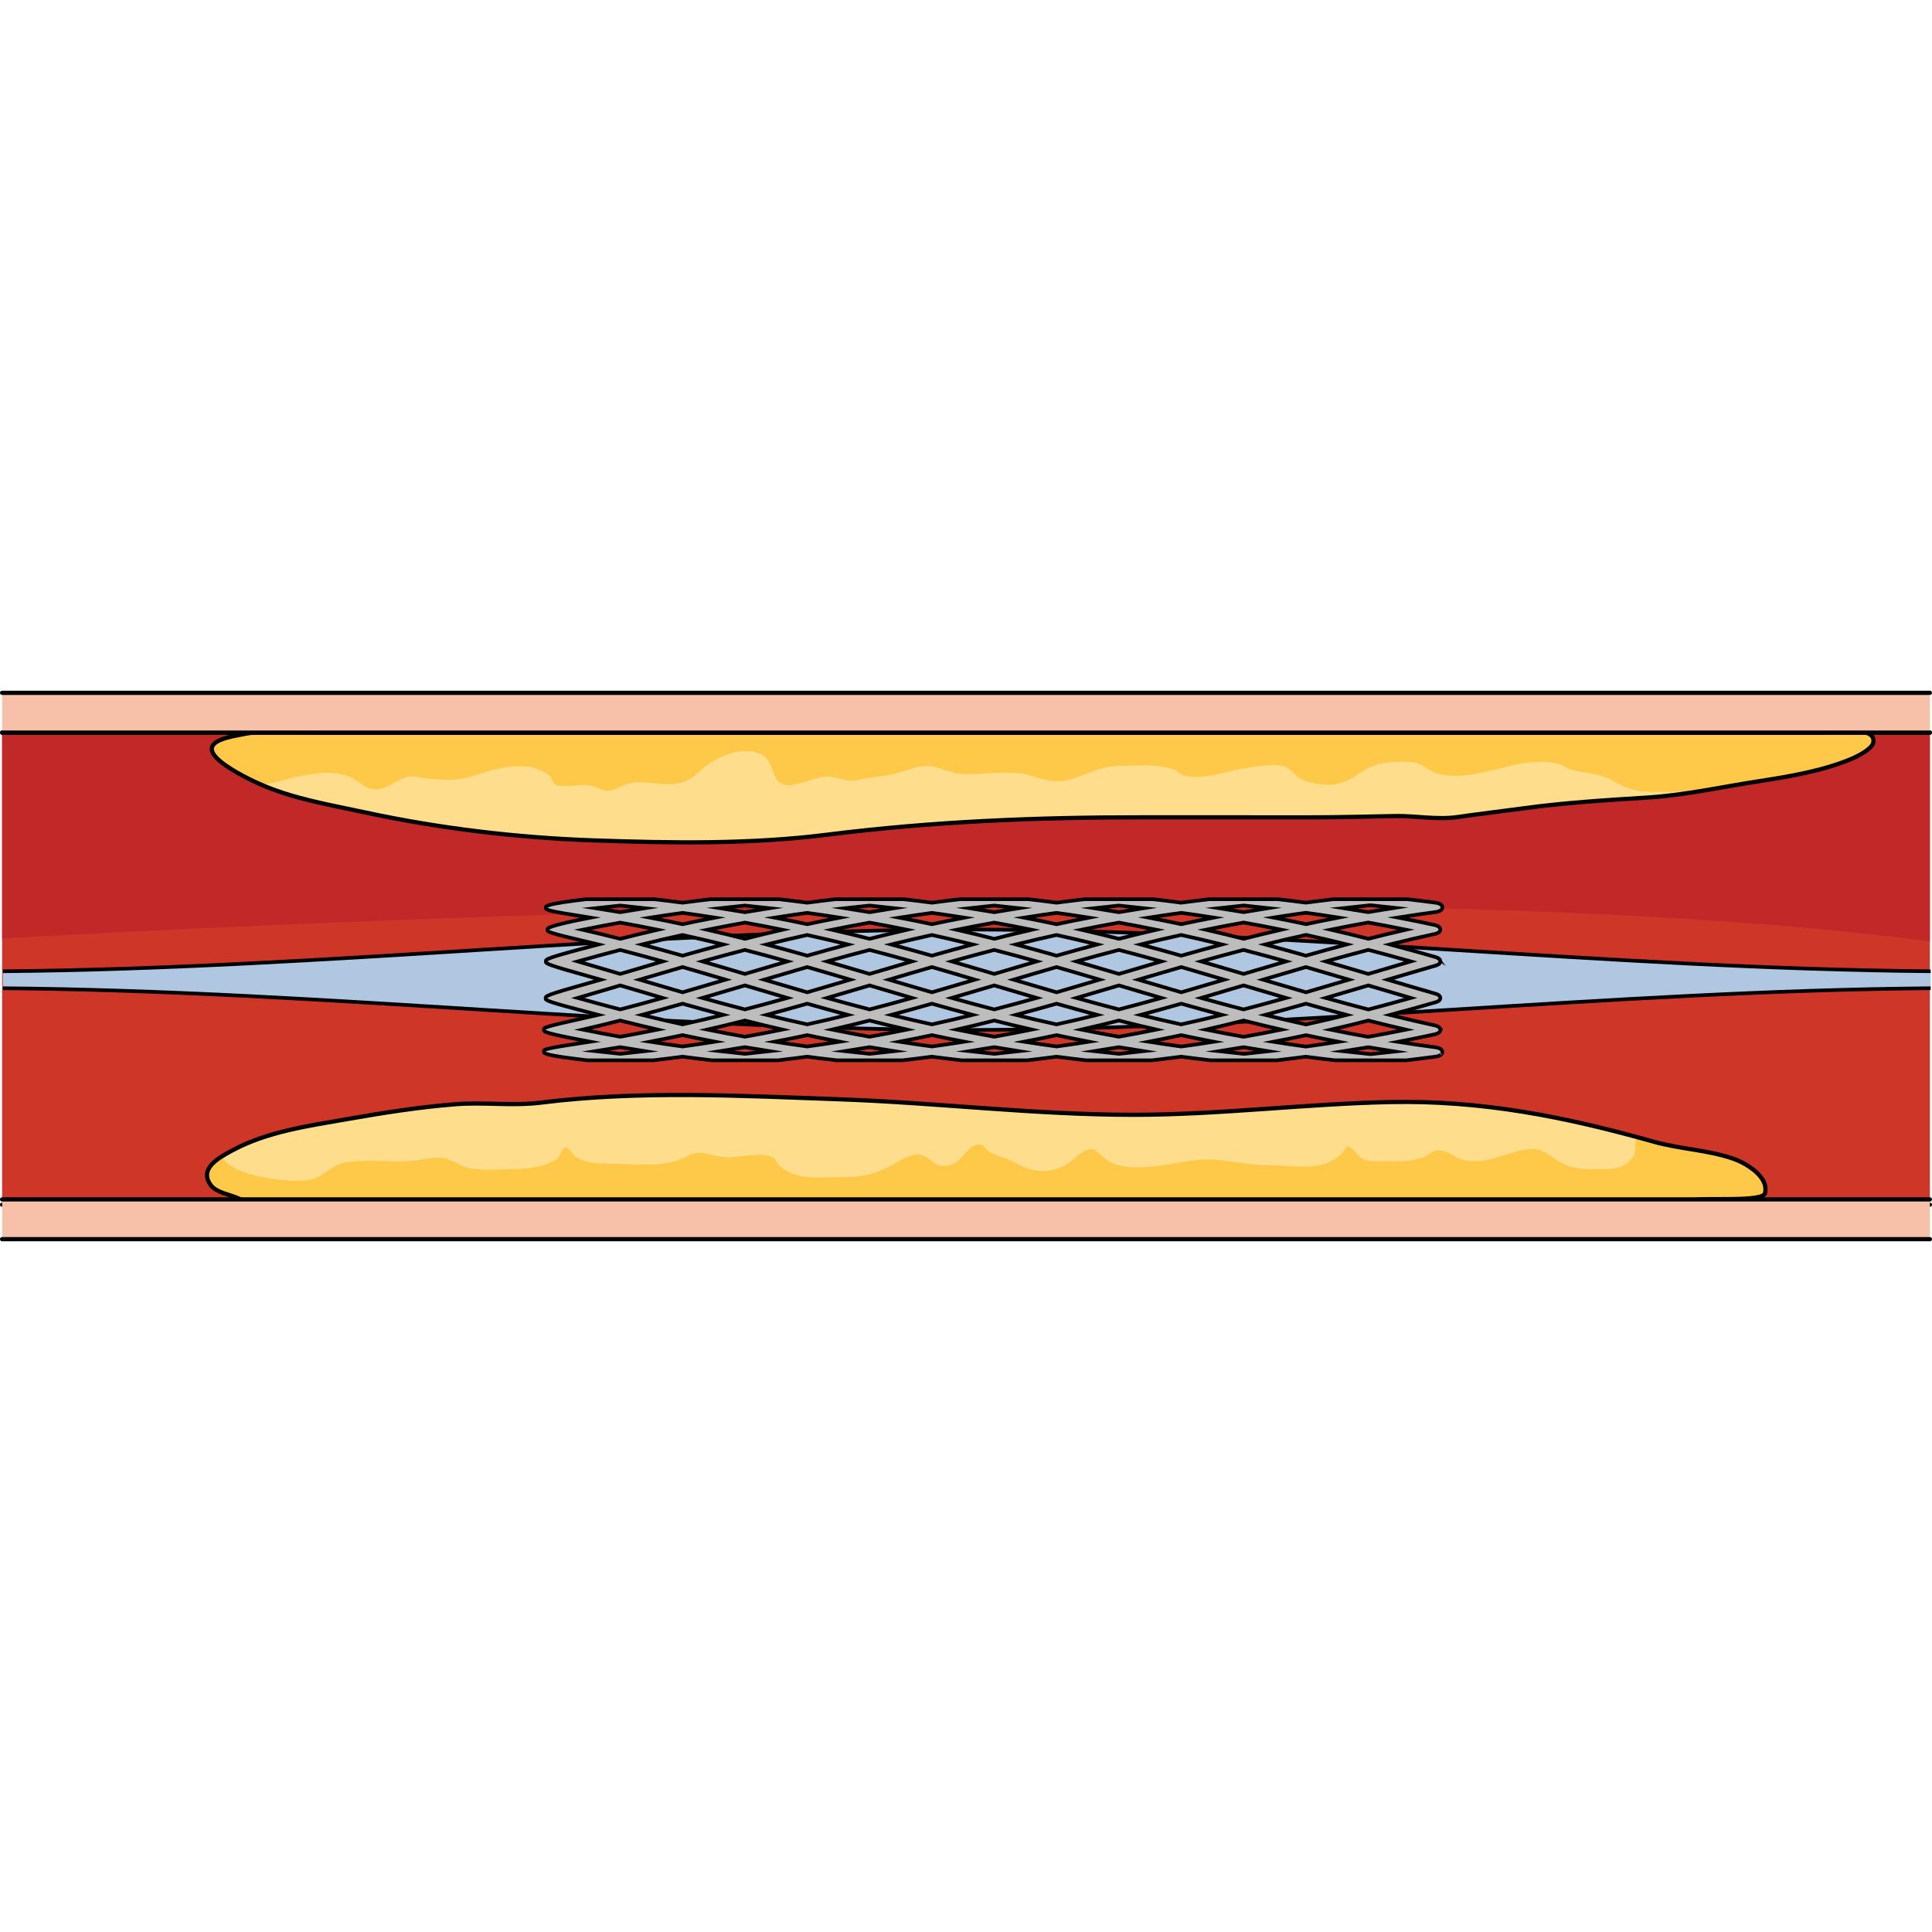
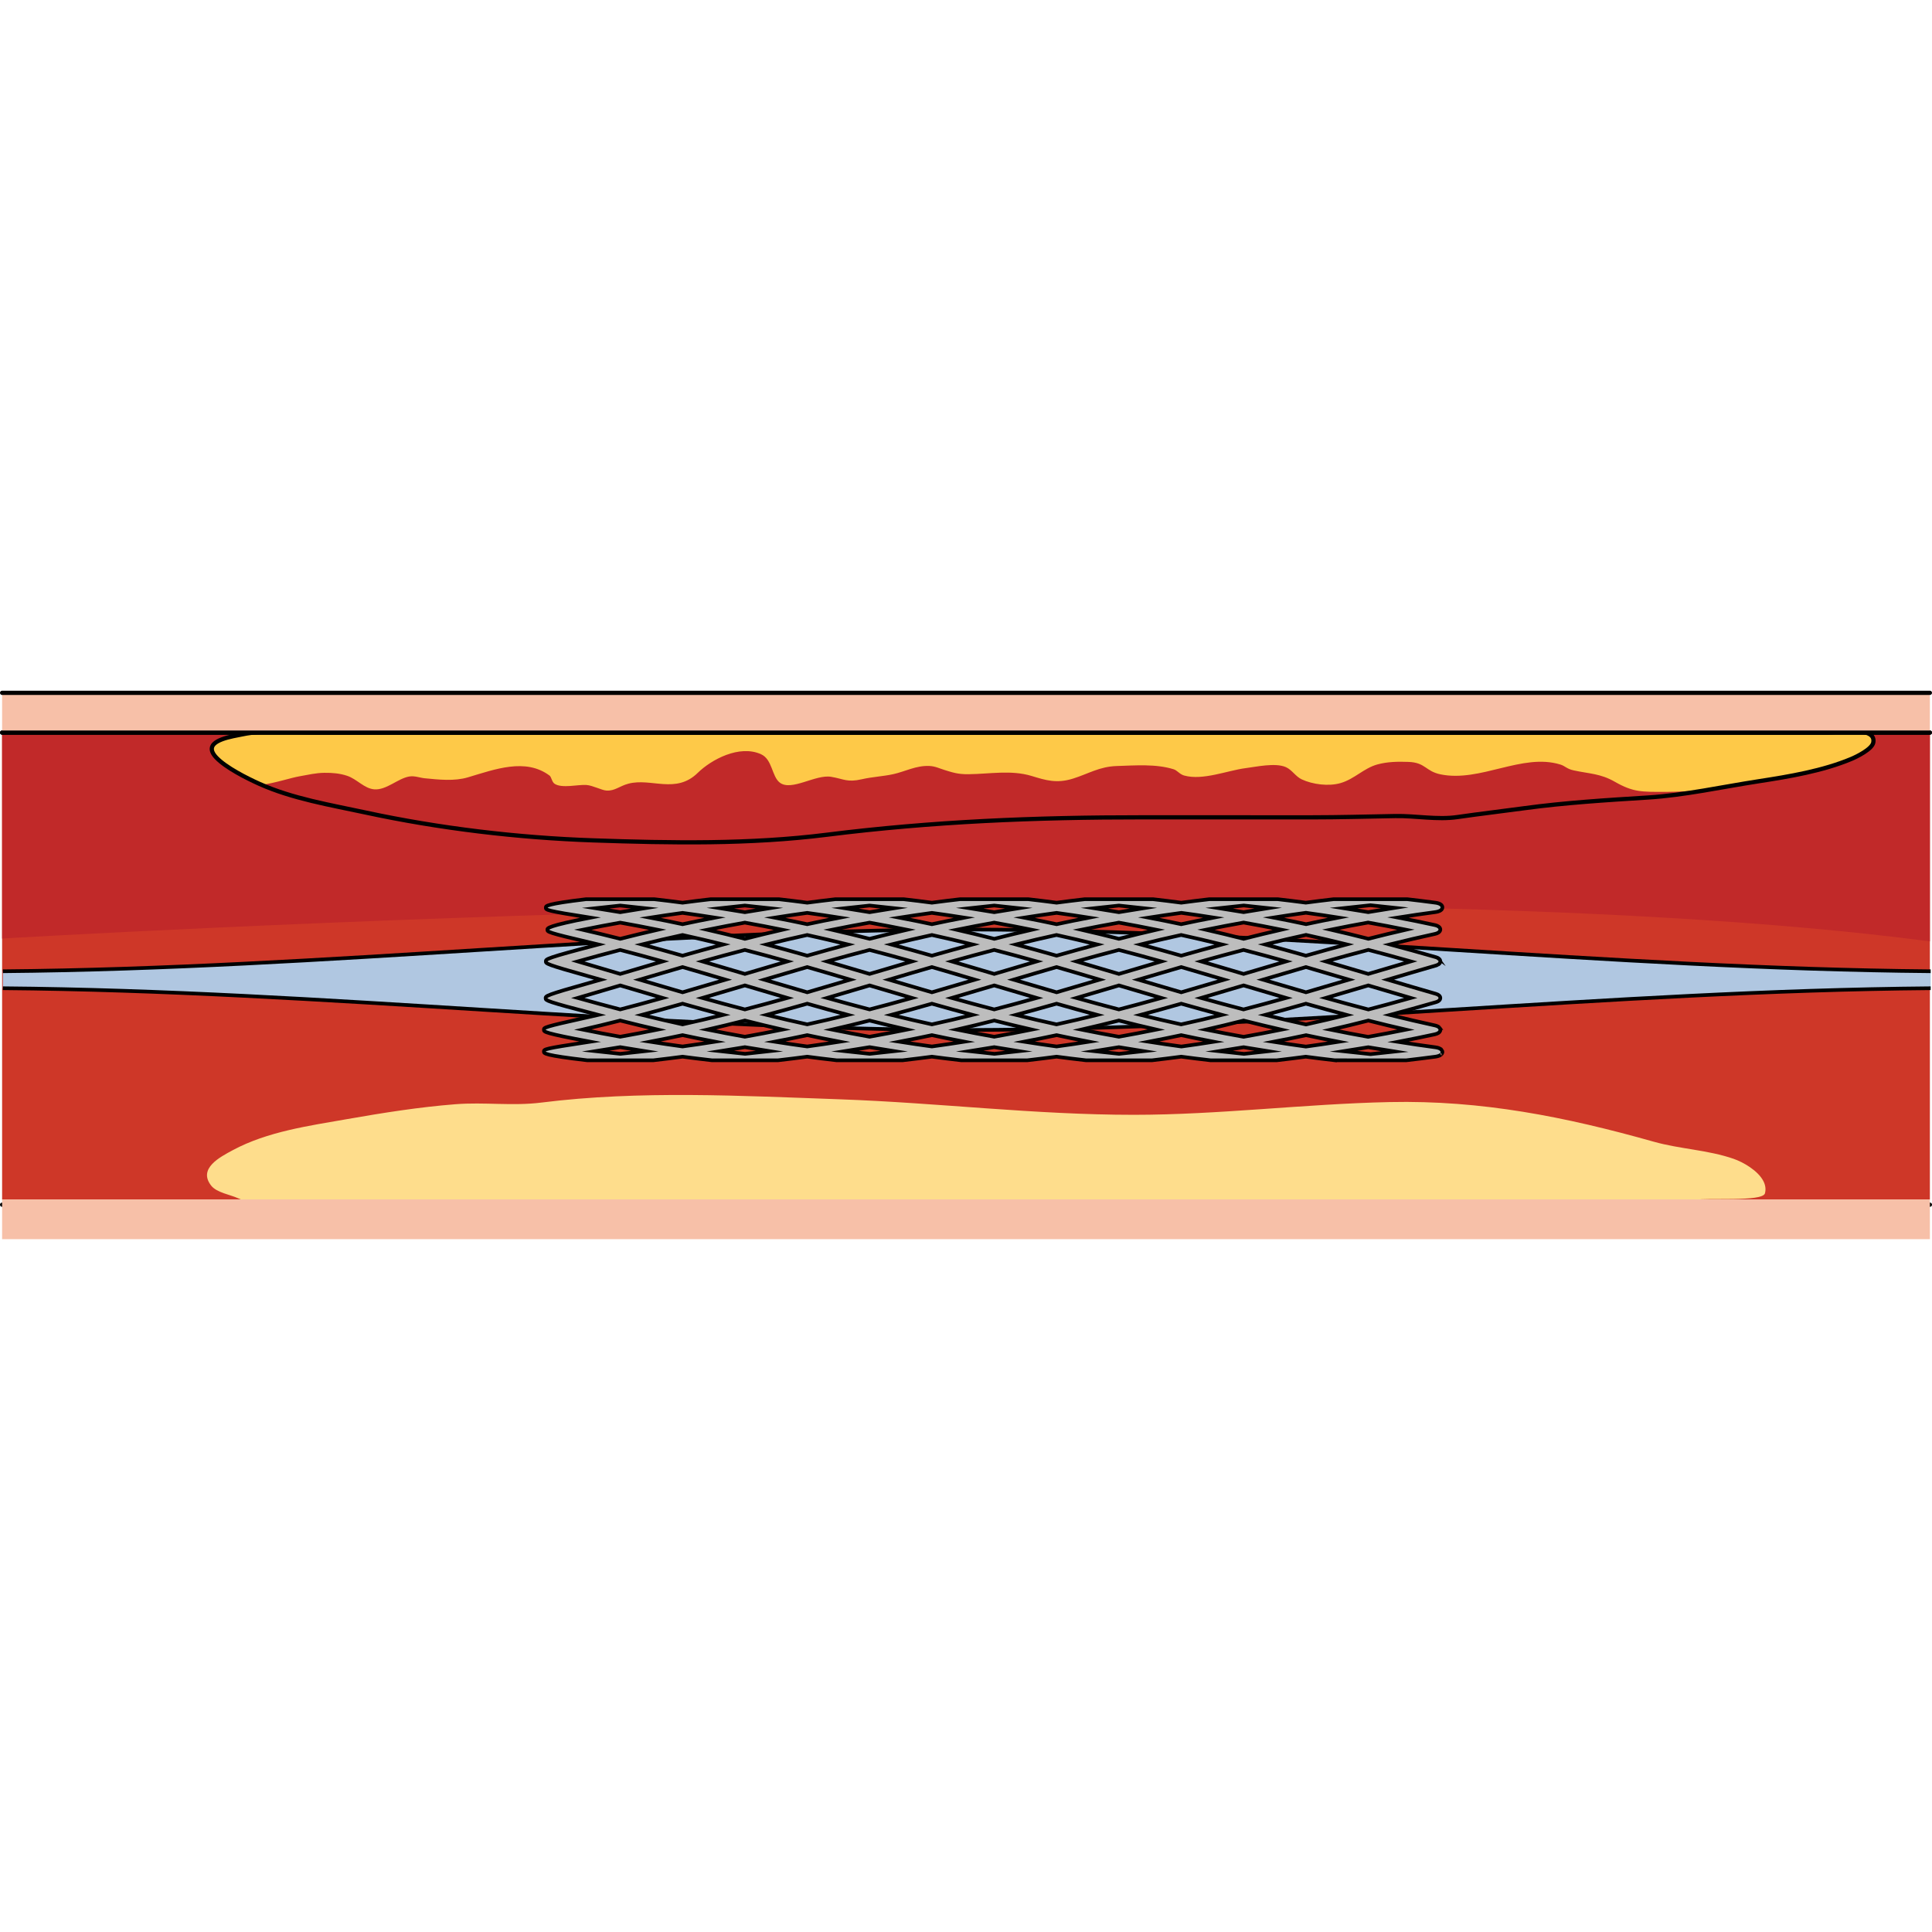
<svg xmlns="http://www.w3.org/2000/svg" version="1.1" id="Layer_1" width="800px" height="800px" viewBox="0 0 526.763 150.106" enable-background="new 0 0 526.763 150.106" xml:space="preserve">
  <g>
    <g>
      <rect x="0.574" y="11.416" fill="#CE3728" width="525.614" height="127.274" />
      <path fill="#C12929" d="M526.188,11.416H0.574v56.149c0,0,358.628-21.277,525.614,0.775V11.416z" />
-       <path fill="#FEDD8C" d="M57.873,16.574c0.174,0.503,0.538,1.063,1.136,1.687c2.597,2.71,8.224,5.563,11.689,7.119    c9.054,4.065,19.499,5.783,28.95,7.821c20.178,4.35,41.531,6.892,62.118,7.601c21.219,0.731,42.569,1.112,63.681-1.539    c28.78-3.613,56.866-4.768,86.16-4.75c15.297,0.009,30.593,0.007,45.889,0.008c7.639,0,15.273-0.218,22.91-0.352    c5.684-0.1,11.42,1.083,17.004,0.272c6.01-0.873,12.033-1.57,18.053-2.391c11.188-1.525,22.521-2.222,33.763-2.929    c10.147-0.638,20.248-2.894,30.278-4.439c8.356-1.289,17.46-2.812,25.269-6.086c1.386-0.581,5.632-2.637,5.981-4.46    c0.884-4.625-9.541-2.721-12.588-2.721c-3.851,0-7.701,0-11.552,0c-9.311,0-18.621,0-27.932,0c-23.747,0-47.493,0-71.24,0    c-28.087,0-56.174,0-84.261,0c-29.435,0-58.869,0-88.304,0c-27.79,0-55.579,0-83.369,0c-14.956,0-29.912,0-44.868,0    c-6.653,0-14.035-0.896-20.549,0.477C63.405,12.459,56.759,13.355,57.873,16.574z" />
      <path fill="#FEC948" d="M504.772,18.597c1.386-0.581,5.632-2.637,5.981-4.46c0.884-4.625-9.541-2.721-12.588-2.721    c-3.851,0-7.701,0-11.552,0c-9.311,0-18.621,0-27.932,0c-23.747,0-47.493,0-71.24,0c-28.087,0-56.174,0-84.261,0    c-29.435,0-58.869,0-88.304,0c-27.79,0-55.579,0-83.369,0c-14.956,0-29.912,0-44.868,0c-6.653,0-14.035-0.896-20.549,0.477    c-2.687,0.566-9.333,1.463-8.219,4.682c0.174,0.503,0.538,1.063,1.136,1.687c2.597,2.71,8.224,5.563,11.689,7.119    c0.212,0.096,0.435,0.174,0.648,0.267c3.346-0.383,8.01-1.927,10.366-2.328c2.305-0.393,4.318-0.912,6.738-0.94    c2.144-0.025,4.156,0.141,6.18,0.808c2.69,0.888,4.647,3.463,7.393,3.694c3.306,0.279,6.443-2.955,9.532-3.491    c1.499-0.26,2.9,0.346,4.241,0.476c3.869,0.375,8.074,0.851,11.782-0.253c7.427-2.21,15.701-5.347,22.251-0.49    c0.542,0.402,0.635,1.769,1.397,2.255c2.054,1.31,6.36,0.152,8.668,0.318c1.736,0.124,4.188,1.457,5.497,1.526    c2.261,0.121,3.506-1.229,5.926-1.876c6.216-1.661,12.938,2.918,18.93-2.959c3.639-3.569,11.311-7.759,17.252-5.075    c3.118,1.409,2.915,6.036,5.095,7.726c3.187,2.469,9.74-2.293,14.03-1.568c3.482,0.589,4.355,1.577,8.343,0.664    c2.847-0.652,5.758-0.78,8.521-1.374c3.223-0.694,6.244-2.402,9.872-2.252c1.626,0.067,2.741,0.663,4.195,1.109    c2.092,0.642,3.596,1.18,6.511,1.144c5.756-0.071,11.646-1.205,17.176,0.467c3.886,1.175,6.807,2.13,11.287,0.737    c4.275-1.329,7.207-3.29,11.959-3.438c5.07-0.157,10.687-0.622,15.51,0.885c1.014,0.316,1.604,1.355,2.883,1.71    c5.104,1.412,11.857-1.402,16.75-2.019c2.871-0.36,8.124-1.547,10.986-0.265c1.66,0.743,2.623,2.539,4.299,3.324    c2.954,1.385,7.324,1.954,10.558,1.025c3.843-1.104,6.351-4.08,10.111-5.101c2.673-0.725,5.472-0.79,8.462-0.679    c4.655,0.173,4.598,2.547,8.726,3.394c10.87,2.229,22.247-5.885,32.667-2.679c1.338,0.411,1.693,1.168,3.596,1.586    c4.268,0.938,7.281,0.839,11.232,3.101c5.063,2.898,7.365,2.769,13.898,2.77c3.403,0,7.009-0.282,10.605-0.397    c4.926-0.821,9.838-1.743,14.732-2.498C487.86,23.394,496.964,21.871,504.772,18.597z" />
      <path fill="none" stroke="#000000" stroke-width="1.148" stroke-linecap="round" stroke-linejoin="round" stroke-miterlimit="10" d="    M57.873,16.574c0.174,0.503,0.538,1.063,1.136,1.687c2.597,2.71,8.224,5.563,11.689,7.119c9.054,4.065,19.499,5.783,28.95,7.821    c20.178,4.35,41.531,6.892,62.118,7.601c21.219,0.731,42.569,1.112,63.681-1.539c28.78-3.613,56.866-4.768,86.16-4.75    c15.297,0.009,30.593,0.007,45.889,0.008c7.639,0,15.273-0.218,22.91-0.352c5.684-0.1,11.42,1.083,17.004,0.272    c6.01-0.873,12.033-1.57,18.053-2.391c11.188-1.525,22.521-2.222,33.763-2.929c10.147-0.638,20.248-2.894,30.278-4.439    c8.356-1.289,17.46-2.812,25.269-6.086c1.386-0.581,5.632-2.637,5.981-4.46c0.884-4.625-9.541-2.721-12.588-2.721    c-3.851,0-7.701,0-11.552,0c-9.311,0-18.621,0-27.932,0c-23.747,0-47.493,0-71.24,0c-28.087,0-56.174,0-84.261,0    c-29.435,0-58.869,0-88.304,0c-27.79,0-55.579,0-83.369,0c-14.956,0-29.912,0-44.868,0c-6.653,0-14.035-0.896-20.549,0.477    C63.405,12.459,56.759,13.355,57.873,16.574z" />
      <path fill="#FEDD8C" d="M480.806,133.735c-1.497-2.962-5.659-5.253-8.133-6.11c-7.047-2.442-14.606-2.642-21.784-4.667    c-24.056-6.787-46.895-11.345-71.996-10.807c-23.269,0.499-46.519,3.473-69.762,3.473c-27.036,0-53.255-3.27-80.001-4.221    c-26.88-0.955-54.747-2.477-81.526,0.885c-7.941,0.997-15.438-0.178-23.446,0.453c-9.907,0.781-19.733,2.341-29.516,4.056    c-10.425,1.828-21.717,3.384-31.181,8.474c-3.485,1.874-9.545,4.989-5.889,9.652c1.517,1.934,5.186,2.46,7.288,3.431    c7.121,3.286,15.539,1.782,23.209,1.782c6.808,0,13.614,0,20.421,0c14.93,0,29.859,0,44.788,0c33.104,0,66.208,0,99.312,0    c33.59,0,67.18,0,100.77,0c29.466,0,58.932,0,88.398,0c6.991,0,13.766,0.387,20.561-1.302c2.652-0.659,18.264,0.602,18.898-1.797    C481.524,135.877,481.326,134.766,480.806,133.735z" />
-       <path fill="#FEC948" d="M481.217,137.037c0.308-1.16,0.109-2.271-0.411-3.302c-1.497-2.962-5.659-5.253-8.133-6.11    c-7.047-2.442-14.606-2.642-21.784-4.667c-1.523-0.43-3.043-0.851-4.558-1.262c-0.724,1.217-0.202,3.828-0.865,4.999    c-2.349,4.15-6.98,3.728-11.034,3.732c-4.405,0.005-6.698-0.308-10.463-2.748c-2.039-1.322-3.444-2.735-5.906-2.732    c-6.335,0.009-12.322,4.657-19.196,2.936c-2.279-0.571-4.18-2.633-6.739-2.57c-1.613,0.039-2.503,1.239-3.976,1.838    c-3.645,1.482-7.457,1.083-11.301,1.089c-2.27,0.004-3.729,0.265-5.602-0.799c-1.548-0.879-2.023-2.727-3.957-3.322    c-4.688,7.886-14.065,5.198-22.178,5.216c-6.159,0.014-11.423-1.907-17.686-1.459c-6.842,0.49-13.473,2.803-20.664,1.841    c-1.516-0.202-2.996-0.612-4.391-1.344c-1.215-0.637-3.313-3.192-4.433-3.354c-2.572-0.37-4.84,2.623-6.922,3.966    c-4.32,2.786-9.24,2.469-13.672-0.005c-2.519-1.406-4.098-1.728-6.732-2.786c-2.097-0.842-1.949-3.095-4.635-2.339    c-2.25,0.632-3.788,4.442-6.393,5.276c-5.127,1.641-4.859-1.854-8.914-2.667c-2.53-0.508-7.557,3.105-9.806,4.065    c-4.396,1.874-7.399,2.09-12.226,2.09c-6.522,0-11.232,0.928-16.131-3.141c-1.253-1.041-0.454-1.611-2.051-2.359    c-2.845-1.334-9.154,0.164-12.305,0.05c-5.594-0.203-6.411-2.521-11.118-0.087c-5.829,3.016-12.885,1.945-19.569,1.894    c-3.687-0.028-7.314,0.069-10.486-1.895c-0.786-0.487-1.748-2.721-2.857-2.564c-0.686,0.097-1.54,2.459-2.086,2.915    c-3.484,2.91-9.665,2.924-13.922,3.028c-3.277,0.08-7.061,0.377-10.289-0.315c-2.25-0.482-3.979-1.973-6.104-2.537    c-2.431-0.646-3.799-0.291-6.348,0.164c-7.003,1.248-14.182-0.269-21.119,0.823c-3.879,0.611-5.771,3.815-9.542,4.715    c-4.377,1.045-22.35-0.69-24.044-6.467c-3.048,1.891-5.876,4.538-3.099,8.08c1.517,1.934,5.186,2.46,7.288,3.431    c7.121,3.286,15.539,1.782,23.209,1.782c6.808,0,13.614,0,20.421,0c14.93,0,29.859,0,44.788,0c33.104,0,66.208,0,99.312,0    c33.59,0,67.18,0,100.77,0c29.466,0,58.932,0,88.398,0c6.991,0,13.766,0.387,20.561-1.302    C464.971,138.175,480.582,139.436,481.217,137.037z" />
-       <path fill="none" stroke="#000000" stroke-width="1.148" stroke-linecap="round" stroke-linejoin="round" stroke-miterlimit="10" d="    M480.806,133.735c-1.497-2.962-5.659-5.253-8.133-6.11c-7.047-2.442-14.606-2.642-21.784-4.667    c-24.056-6.787-46.895-11.345-71.996-10.807c-23.269,0.499-46.519,3.473-69.762,3.473c-27.036,0-53.255-3.27-80.001-4.221    c-26.88-0.955-54.747-2.477-81.526,0.885c-7.941,0.997-15.438-0.178-23.446,0.453c-9.907,0.781-19.733,2.341-29.516,4.056    c-10.425,1.828-21.717,3.384-31.181,8.474c-3.485,1.874-9.545,4.989-5.889,9.652c1.517,1.934,5.186,2.46,7.288,3.431    c7.121,3.286,15.539,1.782,23.209,1.782c6.808,0,13.614,0,20.421,0c14.93,0,29.859,0,44.788,0c33.104,0,66.208,0,99.312,0    c33.59,0,67.18,0,100.77,0c29.466,0,58.932,0,88.398,0c6.991,0,13.766,0.387,20.561-1.302c2.652-0.659,18.264,0.602,18.898-1.797    C481.524,135.877,481.326,134.766,480.806,133.735z" />
      <line fill="none" stroke="#000000" stroke-width="1.148" stroke-linecap="round" stroke-linejoin="round" stroke-miterlimit="10" x1="526.188" y1="11.416" x2="0.574" y2="11.416" />
      <line fill="none" stroke="#000000" stroke-width="1.148" stroke-linecap="round" stroke-linejoin="round" stroke-miterlimit="10" x1="0.574" y1="140.136" x2="526.188" y2="140.136" />
      <rect x="0.574" y="0.574" fill="#F7C0A8" width="525.614" height="10.842" />
      <rect x="0.574" y="138.69" fill="#F7C0A8" width="525.614" height="10.842" />
      <line fill="none" stroke="#000000" stroke-width="1.148" stroke-linecap="round" stroke-linejoin="round" stroke-miterlimit="10" x1="0.574" y1="0.574" x2="526.188" y2="0.574" />
      <line fill="none" stroke="#000000" stroke-width="1.148" stroke-linecap="round" stroke-linejoin="round" stroke-miterlimit="10" x1="526.188" y1="11.416" x2="0.574" y2="11.416" />
-       <line fill="none" stroke="#000000" stroke-width="1.148" stroke-linecap="round" stroke-linejoin="round" stroke-miterlimit="10" x1="0.574" y1="138.69" x2="526.188" y2="138.69" />
-       <line fill="none" stroke="#000000" stroke-width="1.148" stroke-linecap="round" stroke-linejoin="round" stroke-miterlimit="10" x1="526.188" y1="149.532" x2="0.574" y2="149.532" />
    </g>
    <path fill="#B0C7E1" d="M526.396,76.487c-87.603-0.752-175.205-11.197-262.808-11.387C175.987,65.29,88.385,75.735,0.782,76.487   v4.629c87.603,0.75,175.205,11.197,262.807,11.385c87.603-0.188,175.205-10.635,262.808-11.385V76.487z" />
    <path fill="none" stroke="#000000" stroke-linejoin="round" stroke-miterlimit="10" d="M0.782,81.116   c87.603,0.75,175.205,11.197,262.807,11.385c87.603-0.188,175.205-10.635,262.808-11.385" />
    <path fill="none" stroke="#000000" stroke-linejoin="round" stroke-miterlimit="10" d="M526.396,76.487   c-87.603-0.752-175.205-11.197-262.808-11.387C175.987,65.29,88.385,75.735,0.782,76.487" />
    <path fill="#BDBDBD" stroke="#000000" stroke-miterlimit="10" d="M363.968,100.763c-2.792-0.319-5.445-0.649-7.944-0.981   c-2.566,0.341-5.222,0.67-7.896,0.979l-18.07,0.003c-2.702-0.31-5.373-0.641-7.994-0.989c-2.805,0.371-5.405,0.693-7.946,0.986   l-18.011,0.003c-2.818-0.321-5.501-0.652-8.03-0.988c-2.423,0.322-5.032,0.644-7.973,0.985l-17.989,0.003   c-2.975-0.341-5.584-0.663-8.031-0.988c-2.442,0.324-5.052,0.646-7.975,0.985l-17.988,0.003c-2.979-0.342-5.588-0.664-8.029-0.988   c-2.439,0.324-5.049,0.646-7.974,0.985l-17.989,0.003c-2.989-0.343-5.599-0.665-8.031-0.988c-2.44,0.324-5.049,0.646-7.974,0.985   l-17.993,0.003c-11.83-1.378-11.833-1.886-11.836-2.378c-0.004-0.641-0.005-0.793,11.687-2.557c0.31-0.047,0.611-0.092,0.904-0.137   c-12.587-2.367-12.588-2.676-12.591-3.258c-0.003-0.615-0.004-0.762,10.856-3.166c1.428-0.316,2.807-0.622,3.977-0.89l-0.57-0.148   c-13.739-3.545-13.754-3.783-13.79-4.359c-0.041-0.646-0.056-0.863,11.996-4.237c1.09-0.306,2.122-0.595,3.025-0.852   c-0.943-0.269-2.028-0.571-3.17-0.891c-11.799-3.295-11.798-3.498-11.795-4.102c0.003-0.612,0.005-0.893,14.254-4.588l0.075-0.02   c-0.782-0.186-1.652-0.39-2.562-0.603c-11.35-2.661-11.349-2.828-11.344-3.451c0.003-0.384,0.008-1.008,11.692-3.259   c-12.147-1.912-12.141-2.092-12.116-2.752c0.017-0.454,0.035-0.97,10.914-2.272l18.656-0.004c2.653,0.304,5.209,0.617,7.703,0.949   c2.495-0.332,5.05-0.646,7.646-0.946l18.647-0.003c2.652,0.304,5.208,0.617,7.702,0.949c2.494-0.332,5.048-0.646,7.643-0.946   l18.647-0.003c2.652,0.304,5.209,0.617,7.702,0.949c2.493-0.332,5.05-0.646,7.645-0.946l18.646-0.003   c2.652,0.304,5.209,0.617,7.702,0.949c2.493-0.332,5.047-0.646,7.642-0.946l18.672-0.003c2.653,0.304,5.189,0.619,7.676,0.949   c2.484-0.332,5.022-0.646,7.607-0.946l18.725-0.003c2.599,0.298,5.124,0.609,7.626,0.941c2.468-0.33,4.992-0.64,7.557-0.938   l20.119-0.003c2.626,0.303,5.175,0.615,7.694,0.952c0.181,0.027,0.284,0.045,0.385,0.067l0.136,0.031   c0.083,0.02,0.172,0.045,0.262,0.075c0.004,0.001,0.104,0.036,0.108,0.037c0.086,0.031,0.163,0.063,0.238,0.1   c0.007,0.003,0.091,0.048,0.098,0.051c0.074,0.041,0.139,0.083,0.198,0.125c0.012,0.009,0.192,0.158,0.204,0.17   c0.031,0.032,0.07,0.09,0.091,0.129c0.011,0.011,0.033,0.052,0.054,0.092c0.022,0.036,0.069,0.127,0.089,0.243   c0.005,0.027,0.013,0.111,0.013,0.139c0.007,0.058-0.001,0.148-0.026,0.237c-0.01,0.037-0.052,0.132-0.07,0.166   c-0.01,0.022-0.039,0.079-0.087,0.143c-0.022,0.035-0.049,0.069-0.074,0.095c-0.02,0.02-0.048,0.043-0.075,0.063   c-0.122,0.111-0.238,0.189-0.369,0.257c-0.18,0.084-0.337,0.142-0.511,0.191l-0.141,0.039c-0.152,0.039-0.325,0.075-0.518,0.102   c-0.008,0.001-0.056,0.008-0.063,0.009c-3.341,0.444-6.75,0.941-10.171,1.48c3.379,0.648,6.752,1.339,10.061,2.059   c0.072,0.016,0.135,0.033,0.196,0.052c0.006,0.002,0.104,0.028,0.11,0.03c0.113,0.035,0.223,0.076,0.325,0.119   c0.633,0.277,0.804,0.639,0.839,0.895c0.024,0.18,0.008,0.53-0.38,0.849c-0.004,0.004-0.082,0.071-0.105,0.087   c-0.036,0.023-0.081,0.047-0.126,0.066c-0.053,0.032-0.136,0.074-0.229,0.116l-0.169,0.069c-0.116,0.041-0.239,0.074-0.371,0.107   c-0.003,0.001-0.077,0.023-0.098,0.027c-3.981,0.865-8.009,1.803-12.259,2.854c3.896,1.039,8.014,2.183,12.526,3.478   c0.137,0.04,0.256,0.082,0.369,0.13c0.027,0.013,0.073,0.034,0.098,0.052c-0.004-0.006-0.003-0.008-0.003-0.008   c0.015,0,0.043,0.013,0.069,0.026c0.019,0.009,0.111,0.066,0.129,0.078c0.016,0.011,0.089,0.063,0.104,0.075   c0.043,0.024,0.123,0.09,0.193,0.164c0.104,0.116,0.161,0.208,0.2,0.303c0.056,0.162,0.069,0.27,0.063,0.376   c-0.002,0.023-0.01,0.087-0.015,0.109c-0.019,0.09-0.052,0.176-0.1,0.257c-0.011,0.02-0.059,0.095-0.072,0.112   c-0.043,0.055-0.09,0.108-0.147,0.159c-0.01,0.008-0.094,0.078-0.104,0.086c-0.061,0.043-0.111,0.076-0.167,0.108   c-0.014,0.009-0.093,0.056-0.107,0.063c0.002-0.001,0.004-0.002,0.004-0.002s-0.035,0.018-0.073,0.031   c-0.055,0.026-0.138,0.06-0.225,0.089l-0.177,0.063c-4.371,1.254-8.742,2.546-13.19,3.866c4.04,1.202,8.583,2.546,13.152,3.857   c0.834,0.238,1.105,0.626,1.187,0.909c0.083,0.288,0.005,0.594-0.215,0.838c-0.017,0.017-0.033,0.033-0.051,0.049   c-0.07,0.07-0.133,0.12-0.202,0.167c0,0-0.145,0.094-0.182,0.113c-0.02,0.011-0.25,0.105-0.25,0.105   c-0.132,0.05-0.19,0.071-0.255,0.091c-4.546,1.305-8.667,2.449-12.559,3.488c4.282,1.059,8.313,1.997,12.267,2.856   c0.178,0.045,0.281,0.071,0.377,0.102c0.012,0.004,0.096,0.035,0.106,0.04c0.077,0.026,0.169,0.063,0.254,0.104   c0.009,0.005,0.242,0.133,0.253,0.14c0.037,0.021,0.077,0.061,0.093,0.075c0.112,0.094,0.179,0.162,0.232,0.238h-0.001   c0.021,0.03,0.04,0.062,0.054,0.094c0.027,0.022,0.074,0.127,0.099,0.237c0.004,0.015,0.007,0.03,0.009,0.045   c0.02,0.124,0.012,0.247-0.022,0.365c-0.005,0.018-0.021,0.061-0.022,0.063c-0.039,0.1-0.092,0.19-0.156,0.269   c-0.099,0.108-0.17,0.172-0.243,0.225c-0.015,0.013-0.03,0.024-0.047,0.035c0,0-0.079,0.045-0.092,0.051   c-0.046,0.034-0.169,0.098-0.312,0.157c-0.237,0.088-0.393,0.137-0.574,0.177c-3.315,0.721-6.69,1.411-10.068,2.06   c3.415,0.538,6.843,1.038,10.227,1.49c0,0,0.298,0.051,0.303,0.053c0.104,0.021,0.204,0.043,0.301,0.068   c0.012,0.004,0.094,0.028,0.105,0.032c0.083,0.023,0.182,0.058,0.273,0.096c0.168,0.075,0.254,0.119,0.33,0.167   c0.146,0.096,0.22,0.158,0.283,0.224c0.009,0.011,0.023,0.028,0.04,0.048l0.003-0.002c0.074,0.083,0.133,0.179,0.174,0.281   c0.058,0.169,0.068,0.284,0.056,0.397c-0.003,0.021-0.01,0.079-0.015,0.1c-0.019,0.094-0.067,0.186-0.106,0.252   c-0.015,0.024-0.057,0.091-0.076,0.113c0.007-0.008,0.011-0.011,0.011-0.011c0.005,0-0.023,0.04-0.064,0.081   c-0.029,0.029-0.089,0.075-0.123,0.096c-0.044,0.055-0.168,0.143-0.311,0.217c-0.017,0.008-0.094,0.043-0.111,0.049   c-0.09,0.045-0.242,0.1-0.407,0.149l-0.133,0.037c-0.159,0.042-0.338,0.079-0.538,0.106c-2.624,0.348-5.278,0.674-7.955,0.985   c-0.02,0.002-0.038,0.003-0.058,0.003H363.968z M366.297,98.302c2.465,0.28,4.941,0.543,7.398,0.783   c2.169-0.218,4.376-0.451,6.573-0.698c-2.343-0.365-4.729-0.759-7.217-1.188C370.888,97.57,368.627,97.939,366.297,98.302z    M332.398,98.289c2.262,0.257,4.528,0.498,6.772,0.721c2.274-0.232,4.467-0.467,6.602-0.708c-2.189-0.344-4.406-0.71-6.702-1.105   C336.845,97.577,334.612,97.943,332.398,98.289z M298.381,98.282c2.204,0.249,4.457,0.488,6.733,0.716   c2.197-0.225,4.427-0.464,6.638-0.714c-2.286-0.357-4.526-0.726-6.693-1.1C302.877,97.561,300.642,97.928,298.381,98.282z    M264.386,98.282c2.168,0.245,4.425,0.484,6.744,0.716c2.252-0.23,4.483-0.47,6.646-0.715c-2.245-0.352-4.486-0.72-6.696-1.101   C268.859,97.564,266.62,97.933,264.386,98.282z M230.394,98.282c2.176,0.246,4.432,0.485,6.743,0.716   c2.245-0.23,4.478-0.47,6.646-0.716c-2.248-0.352-4.488-0.72-6.694-1.1C234.877,97.563,232.637,97.932,230.394,98.282z    M196.4,98.282c2.174,0.246,4.431,0.485,6.744,0.716c2.243-0.229,4.475-0.469,6.645-0.716c-2.241-0.351-4.481-0.719-6.696-1.1   C200.885,97.563,198.646,97.931,196.4,98.282z M162.407,98.282c2.177,0.246,4.433,0.485,6.742,0.716   c2.247-0.23,4.479-0.47,6.646-0.716c-2.246-0.352-4.485-0.72-6.695-1.1C166.891,97.563,164.651,97.931,162.407,98.282z    M347.21,95.719c2.942,0.464,5.906,0.899,8.846,1.301c2.902-0.395,5.881-0.832,8.887-1.304c-2.981-0.575-5.943-1.179-8.84-1.801   C353.17,94.543,350.189,95.147,347.21,95.719z M313.199,95.702c2.862,0.448,5.847,0.885,8.904,1.302   c2.913-0.396,5.822-0.821,8.824-1.292c-2.98-0.574-5.954-1.179-8.874-1.805C319.163,94.525,316.196,95.126,313.199,95.702z    M211.246,95.697c2.912,0.456,5.875,0.89,8.845,1.295c3.005-0.41,5.969-0.844,8.846-1.295c-2.987-0.573-5.952-1.175-8.848-1.794   C217.204,94.521,214.241,95.122,211.246,95.697z M279.23,95.696c2.909,0.456,5.873,0.891,8.846,1.296   c2.993-0.407,5.951-0.841,8.83-1.293c-2.912-0.561-5.822-1.153-8.825-1.796C285.231,94.513,282.266,95.113,279.23,95.696z    M245.24,95.697c2.91,0.456,5.873,0.89,8.843,1.295c2.969-0.405,5.932-0.839,8.844-1.295c-2.98-0.572-5.943-1.173-8.843-1.792   C251.18,94.525,248.216,95.126,245.24,95.697z M177.255,95.697c2.909,0.456,5.872,0.89,8.842,1.295   c2.973-0.405,5.936-0.84,8.843-1.295c-2.972-0.571-5.936-1.172-8.843-1.792C183.199,94.523,180.235,95.124,177.255,95.697z    M362.833,92.421c3.452,0.704,6.807,1.345,10.189,1.945c3.4-0.6,6.858-1.256,10.31-1.955c-3.417-0.789-6.851-1.621-10.237-2.482   C369.614,90.816,366.235,91.637,362.833,92.421z M328.816,92.404c3.511,0.714,6.886,1.356,10.256,1.954   c3.435-0.606,6.883-1.259,10.28-1.945c-3.366-0.776-6.815-1.612-10.282-2.492C335.655,90.788,332.216,91.621,328.816,92.404z    M294.84,92.399c3.361,0.681,6.788,1.331,10.221,1.939c3.388-0.601,6.815-1.252,10.222-1.941c-3.357-0.774-6.72-1.59-10.211-2.477   C301.637,90.793,298.206,91.624,294.84,92.399z M226.87,92.396c3.407,0.69,6.834,1.342,10.218,1.941   c3.382-0.6,6.808-1.251,10.213-1.941c-3.347-0.771-6.71-1.585-10.214-2.475C233.68,90.785,230.253,91.615,226.87,92.396z    M260.866,92.396c3.406,0.69,6.831,1.342,10.214,1.941c3.398-0.603,6.826-1.254,10.221-1.942   c-3.363-0.775-6.788-1.604-10.214-2.474C267.664,90.789,264.235,91.619,260.866,92.396z M192.88,92.396   c3.405,0.69,6.831,1.342,10.213,1.941c3.385-0.6,6.811-1.251,10.214-1.941c-3.335-0.768-6.698-1.583-10.214-2.475   C199.586,90.811,196.223,91.626,192.88,92.396z M158.888,92.396c3.405,0.69,6.831,1.342,10.213,1.941   c3.385-0.6,6.811-1.251,10.214-1.94c-3.343-0.771-6.705-1.585-10.214-2.476C165.594,90.811,162.23,91.626,158.888,92.396z    M344.964,88.388c3.879,0.959,7.535,1.815,11.119,2.605c3.708-0.814,7.362-1.667,11.116-2.593   c-3.585-0.954-7.249-1.965-11.142-3.073C352.036,86.471,348.386,87.478,344.964,88.388z M310.973,88.387   c3.767,0.928,7.406,1.777,11.07,2.583c3.665-0.805,7.395-1.673,11.117-2.588c-3.588-0.954-7.236-1.96-11.092-3.057   C318.061,86.466,314.41,87.473,310.973,88.387z M276.987,88.385c3.832,0.944,7.472,1.793,11.071,2.583   c3.666-0.805,7.391-1.671,11.1-2.584c-3.512-0.935-7.158-1.939-11.085-3.057C284.094,86.459,280.446,87.465,276.987,88.385z    M175.015,88.385c3.717,0.914,7.437,1.78,11.082,2.581c3.655-0.803,7.375-1.669,11.083-2.581c-3.479-0.926-7.126-1.933-11.083-3.06   C182.142,86.451,178.496,87.458,175.015,88.385z M243,88.384c3.727,0.917,7.445,1.783,11.084,2.582   c3.671-0.806,7.316-1.655,11.088-2.583c-3.54-0.94-7.188-1.945-11.092-3.056C250.099,86.46,246.453,87.466,243,88.384z    M209.007,88.385c3.756,0.924,7.399,1.771,11.082,2.579c3.632-0.796,7.352-1.661,11.086-2.58   c-3.541-0.942-7.187-1.948-11.083-3.059C216.138,86.451,212.491,87.458,209.007,88.385z M361.486,83.764   c3.979,1.118,7.794,2.15,11.608,3.141c3.636-0.946,7.349-1.954,11.556-3.139c-3.91-1.138-7.788-2.285-11.591-3.417   C369.229,81.488,365.382,82.631,361.486,83.764z M293.501,83.766c4.055,1.137,7.854,2.164,11.563,3.127   c3.742-0.97,7.548-1.997,11.583-3.128c-3.902-1.136-7.749-2.278-11.571-3.416C301.245,81.489,297.397,82.632,293.501,83.766z    M327.491,83.766c4.023,1.129,7.822,2.156,11.562,3.127c3.773-0.978,7.583-2.006,11.592-3.129   c-3.909-1.138-7.764-2.278-11.579-3.415C335.236,81.49,331.388,82.631,327.491,83.766z M259.508,83.765   c4.075,1.143,7.875,2.17,11.567,3.126c3.72-0.963,7.523-1.989,11.576-3.125c-3.898-1.136-7.745-2.277-11.572-3.415   C267.25,81.49,263.403,82.631,259.508,83.765z M157.528,83.766c3.974,1.113,7.776,2.141,11.572,3.125   c3.784-0.981,7.587-2.008,11.573-3.125c-3.896-1.134-7.744-2.275-11.573-3.415C165.271,81.49,161.424,82.632,157.528,83.766z    M225.515,83.766c4.004,1.122,7.807,2.148,11.572,3.125c3.787-0.982,7.589-2.009,11.569-3.125   c-3.896-1.134-7.741-2.275-11.569-3.415C233.258,81.49,229.411,82.632,225.515,83.766z M191.521,83.766   c3.981,1.115,7.783,2.143,11.571,3.125c3.773-0.979,7.576-2.005,11.573-3.125c-3.896-1.134-7.742-2.275-11.571-3.417   C199.266,81.49,195.417,82.632,191.521,83.766z M276.35,78.781c3.871,1.15,7.769,2.301,11.726,3.441   c3.956-1.141,7.854-2.29,11.729-3.441c-3.873-1.15-7.771-2.301-11.728-3.439C284.118,76.48,280.221,77.633,276.35,78.781z    M242.356,78.782c3.872,1.15,7.771,2.3,11.728,3.44c3.955-1.141,7.854-2.29,11.726-3.44c-3.872-1.15-7.771-2.302-11.726-3.44   C250.128,76.48,246.229,77.632,242.356,78.782z M208.362,78.781c3.874,1.151,7.772,2.301,11.729,3.441   c3.955-1.141,7.853-2.29,11.726-3.441c-3.873-1.15-7.771-2.301-11.728-3.439C216.134,76.48,212.236,77.631,208.362,78.781z    M174.37,78.781c3.874,1.151,7.772,2.301,11.729,3.441c3.955-1.141,7.853-2.29,11.727-3.441c-3.874-1.15-7.771-2.301-11.727-3.439   C182.143,76.48,178.244,77.631,174.37,78.781z M310.346,78.78c3.868,1.149,7.768,2.3,11.726,3.44   c3.954-1.139,7.852-2.289,11.723-3.44c-3.871-1.149-7.767-2.3-11.722-3.438C318.113,76.483,314.214,77.633,310.346,78.78z    M344.338,78.78c3.861,1.147,7.766,2.297,11.729,3.44c3.953-1.141,7.85-2.29,11.721-3.44c-3.871-1.149-7.767-2.3-11.721-3.438   C352.104,76.485,348.199,77.635,344.338,78.78z M361.486,73.799c3.896,1.133,7.742,2.275,11.571,3.415   c3.804-1.132,7.682-2.279,11.592-3.417c-4.229-1.189-7.939-2.198-11.555-3.139C369.277,71.651,365.381,72.705,361.486,73.799z    M191.521,73.799c3.896,1.134,7.744,2.275,11.574,3.415c3.829-1.14,7.675-2.281,11.572-3.415   c-4.058-1.137-7.859-2.163-11.574-3.125C199.306,71.654,195.503,72.682,191.521,73.799z M157.527,73.799   c3.896,1.134,7.743,2.275,11.573,3.415c3.83-1.14,7.678-2.281,11.574-3.416c-4.004-1.122-7.807-2.148-11.574-3.124   C165.298,71.658,161.495,72.686,157.527,73.799z M225.514,73.799c3.897,1.134,7.743,2.275,11.571,3.415   c3.83-1.14,7.677-2.281,11.572-3.416c-4.017-1.126-7.819-2.152-11.57-3.124C233.361,71.639,229.559,72.665,225.514,73.799z    M293.5,73.797c3.897,1.136,7.744,2.277,11.575,3.417c3.823-1.138,7.67-2.28,11.571-3.415c-4.039-1.133-7.845-2.16-11.582-3.127   C301.365,71.63,297.566,72.657,293.5,73.797z M327.492,73.797c3.897,1.136,7.744,2.277,11.573,3.417   c3.815-1.137,7.67-2.277,11.579-3.415c-4.013-1.125-7.821-2.152-11.591-3.129C335.334,71.636,331.535,72.663,327.492,73.797z    M259.509,73.799c3.896,1.134,7.742,2.275,11.571,3.415c3.826-1.14,7.674-2.281,11.572-3.417   c-4.053-1.136-7.856-2.162-11.576-3.125C267.438,71.614,263.638,72.642,259.509,73.799z M209.006,69.18   c3.486,0.928,7.133,1.934,11.085,3.06c3.955-1.126,7.601-2.133,11.082-3.06c-3.721-0.915-7.44-1.781-11.084-2.581   C216.392,67.411,212.673,68.277,209.006,69.18z M175.013,69.18c3.456,0.92,7.104,1.926,11.084,3.058   c3.982-1.133,7.63-2.139,11.085-3.058c-3.718-0.915-7.438-1.781-11.085-2.581C182.441,67.4,178.722,68.267,175.013,69.18z    M310.974,69.176c3.513,0.935,7.162,1.941,11.096,3.062c3.857-1.098,7.505-2.103,11.092-3.057   c-3.732-0.917-7.463-1.786-11.117-2.588C318.384,67.398,314.744,68.247,310.974,69.176z M242.998,69.18   c3.454,0.919,7.101,1.925,11.082,3.058c3.805-1.084,7.453-2.089,11.093-3.057c-3.726-0.916-7.446-1.782-11.089-2.582   C250.433,67.399,246.712,68.266,242.998,69.18z M276.988,69.178c3.49,0.929,7.139,1.935,11.087,3.06   c3.888-1.108,7.533-2.114,11.082-3.058c-3.738-0.92-7.463-1.787-11.098-2.585C284.428,67.393,280.788,68.242,276.988,69.178z    M344.963,69.176c3.471,0.923,7.12,1.93,11.095,3.06c3.883-1.105,7.547-2.117,11.141-3.073c-3.766-0.929-7.42-1.781-11.112-2.591   C352.508,67.358,348.851,68.215,344.963,69.176z M260.866,65.167c3.39,0.781,6.818,1.612,10.222,2.477   c3.502-0.889,6.864-1.704,10.213-2.475c-3.394-0.688-6.821-1.34-10.221-1.943C267.702,63.824,264.276,64.476,260.866,65.167z    M192.878,65.167c3.375,0.778,6.801,1.608,10.215,2.475c3.428-0.869,6.854-1.699,10.216-2.475c-3.404-0.69-6.83-1.341-10.216-1.941   C199.71,63.825,196.284,64.477,192.878,65.167z M328.815,65.159c3.397,0.784,6.837,1.616,10.255,2.482   c3.462-0.879,6.911-1.714,10.284-2.492c-3.407-0.688-6.854-1.341-10.28-1.945C335.707,63.803,332.267,64.458,328.815,65.159z    M226.871,65.167c3.373,0.777,6.799,1.607,10.216,2.475c3.417-0.867,6.843-1.696,10.216-2.475   c-3.406-0.69-6.832-1.342-10.215-1.941C233.701,63.826,230.274,64.478,226.871,65.167z M158.886,65.167   c3.375,0.778,6.801,1.608,10.215,2.475c3.416-0.866,6.842-1.696,10.216-2.475c-3.404-0.69-6.83-1.341-10.216-1.941   C165.723,63.824,162.296,64.476,158.886,65.167z M294.842,65.163c3.372,0.777,6.803,1.608,10.231,2.479   c3.406-0.864,6.831-1.694,10.21-2.476c-3.445-0.697-6.873-1.349-10.222-1.942C301.624,63.833,298.197,64.483,294.842,65.163z    M362.835,65.143c3.372,0.777,6.75,1.599,10.26,2.493c3.381-0.861,6.813-1.694,10.235-2.482c-3.416-0.693-6.873-1.35-10.308-1.955   C369.67,63.794,366.252,64.446,362.835,65.143z M279.232,61.866c3.036,0.583,6.003,1.185,8.852,1.795   c3.028-0.648,5.938-1.241,8.821-1.797c-2.92-0.459-5.878-0.893-8.829-1.294C285.093,60.978,282.13,61.412,279.232,61.866z    M177.252,61.867c3.021,0.579,5.985,1.18,8.845,1.792c2.861-0.612,5.825-1.213,8.846-1.792c-2.897-0.455-5.861-0.89-8.846-1.297   C183.112,60.978,180.148,61.412,177.252,61.867z M211.244,61.867c3.021,0.579,5.985,1.18,8.845,1.792   c2.866-0.613,5.832-1.214,8.848-1.792c-2.897-0.455-5.861-0.89-8.845-1.297C217.108,60.977,214.144,61.411,211.244,61.867z    M245.239,61.867c3.058,0.586,6.022,1.187,8.845,1.792c2.826-0.606,5.791-1.207,8.845-1.792c-2.897-0.455-5.861-0.89-8.845-1.297   C251.101,60.978,248.137,61.412,245.239,61.867z M313.2,61.861c3.042,0.585,6.01,1.186,8.855,1.794   c2.929-0.626,5.903-1.23,8.877-1.803c-3.001-0.472-5.911-0.897-8.828-1.292C319.059,60.976,316.075,61.412,313.2,61.861z    M347.213,61.844c2.975,0.57,5.953,1.175,8.891,1.804c2.865-0.616,5.828-1.219,8.841-1.799c-2.991-0.471-5.971-0.908-8.889-1.306   C353.086,60.949,350.123,61.386,347.213,61.844z M196.4,59.281c2.262,0.354,4.502,0.722,6.692,1.099   c2.188-0.376,4.429-0.744,6.695-1.099c-2.182-0.247-4.42-0.485-6.692-0.711C200.821,58.796,198.582,59.034,196.4,59.281z    M162.406,59.281c2.266,0.354,4.506,0.722,6.694,1.099c2.19-0.377,4.431-0.744,6.693-1.099c-2.184-0.247-4.424-0.485-6.695-0.711   C166.824,58.797,164.586,59.034,162.406,59.281z M264.387,59.281c2.265,0.354,4.504,0.722,6.693,1.099   c2.19-0.377,4.431-0.745,6.694-1.099c-2.181-0.247-4.42-0.485-6.694-0.711C268.806,58.797,266.566,59.034,264.387,59.281z    M230.394,59.281c2.267,0.354,4.507,0.722,6.694,1.099c2.189-0.377,4.429-0.744,6.693-1.099c-2.182-0.247-4.421-0.485-6.693-0.711   C234.813,58.796,232.574,59.034,230.394,59.281z M298.379,59.281c2.219,0.347,4.453,0.714,6.68,1.097   c2.17-0.373,4.411-0.741,6.698-1.099c-2.204-0.249-4.442-0.486-6.689-0.709C302.8,58.796,300.562,59.034,298.379,59.281z    M332.401,59.274c2.217,0.346,4.449,0.712,6.673,1.094c2.215-0.383,4.455-0.753,6.695-1.105c-2.149-0.241-4.373-0.477-6.648-0.702   C336.858,58.784,334.61,59.023,332.401,59.274z M366.297,59.262c2.284,0.354,4.545,0.724,6.755,1.103   c2.457-0.425,4.843-0.817,7.211-1.187c-2.202-0.246-4.417-0.479-6.617-0.694C371.171,58.727,368.711,58.987,366.297,59.262z" />
  </g>
</svg>